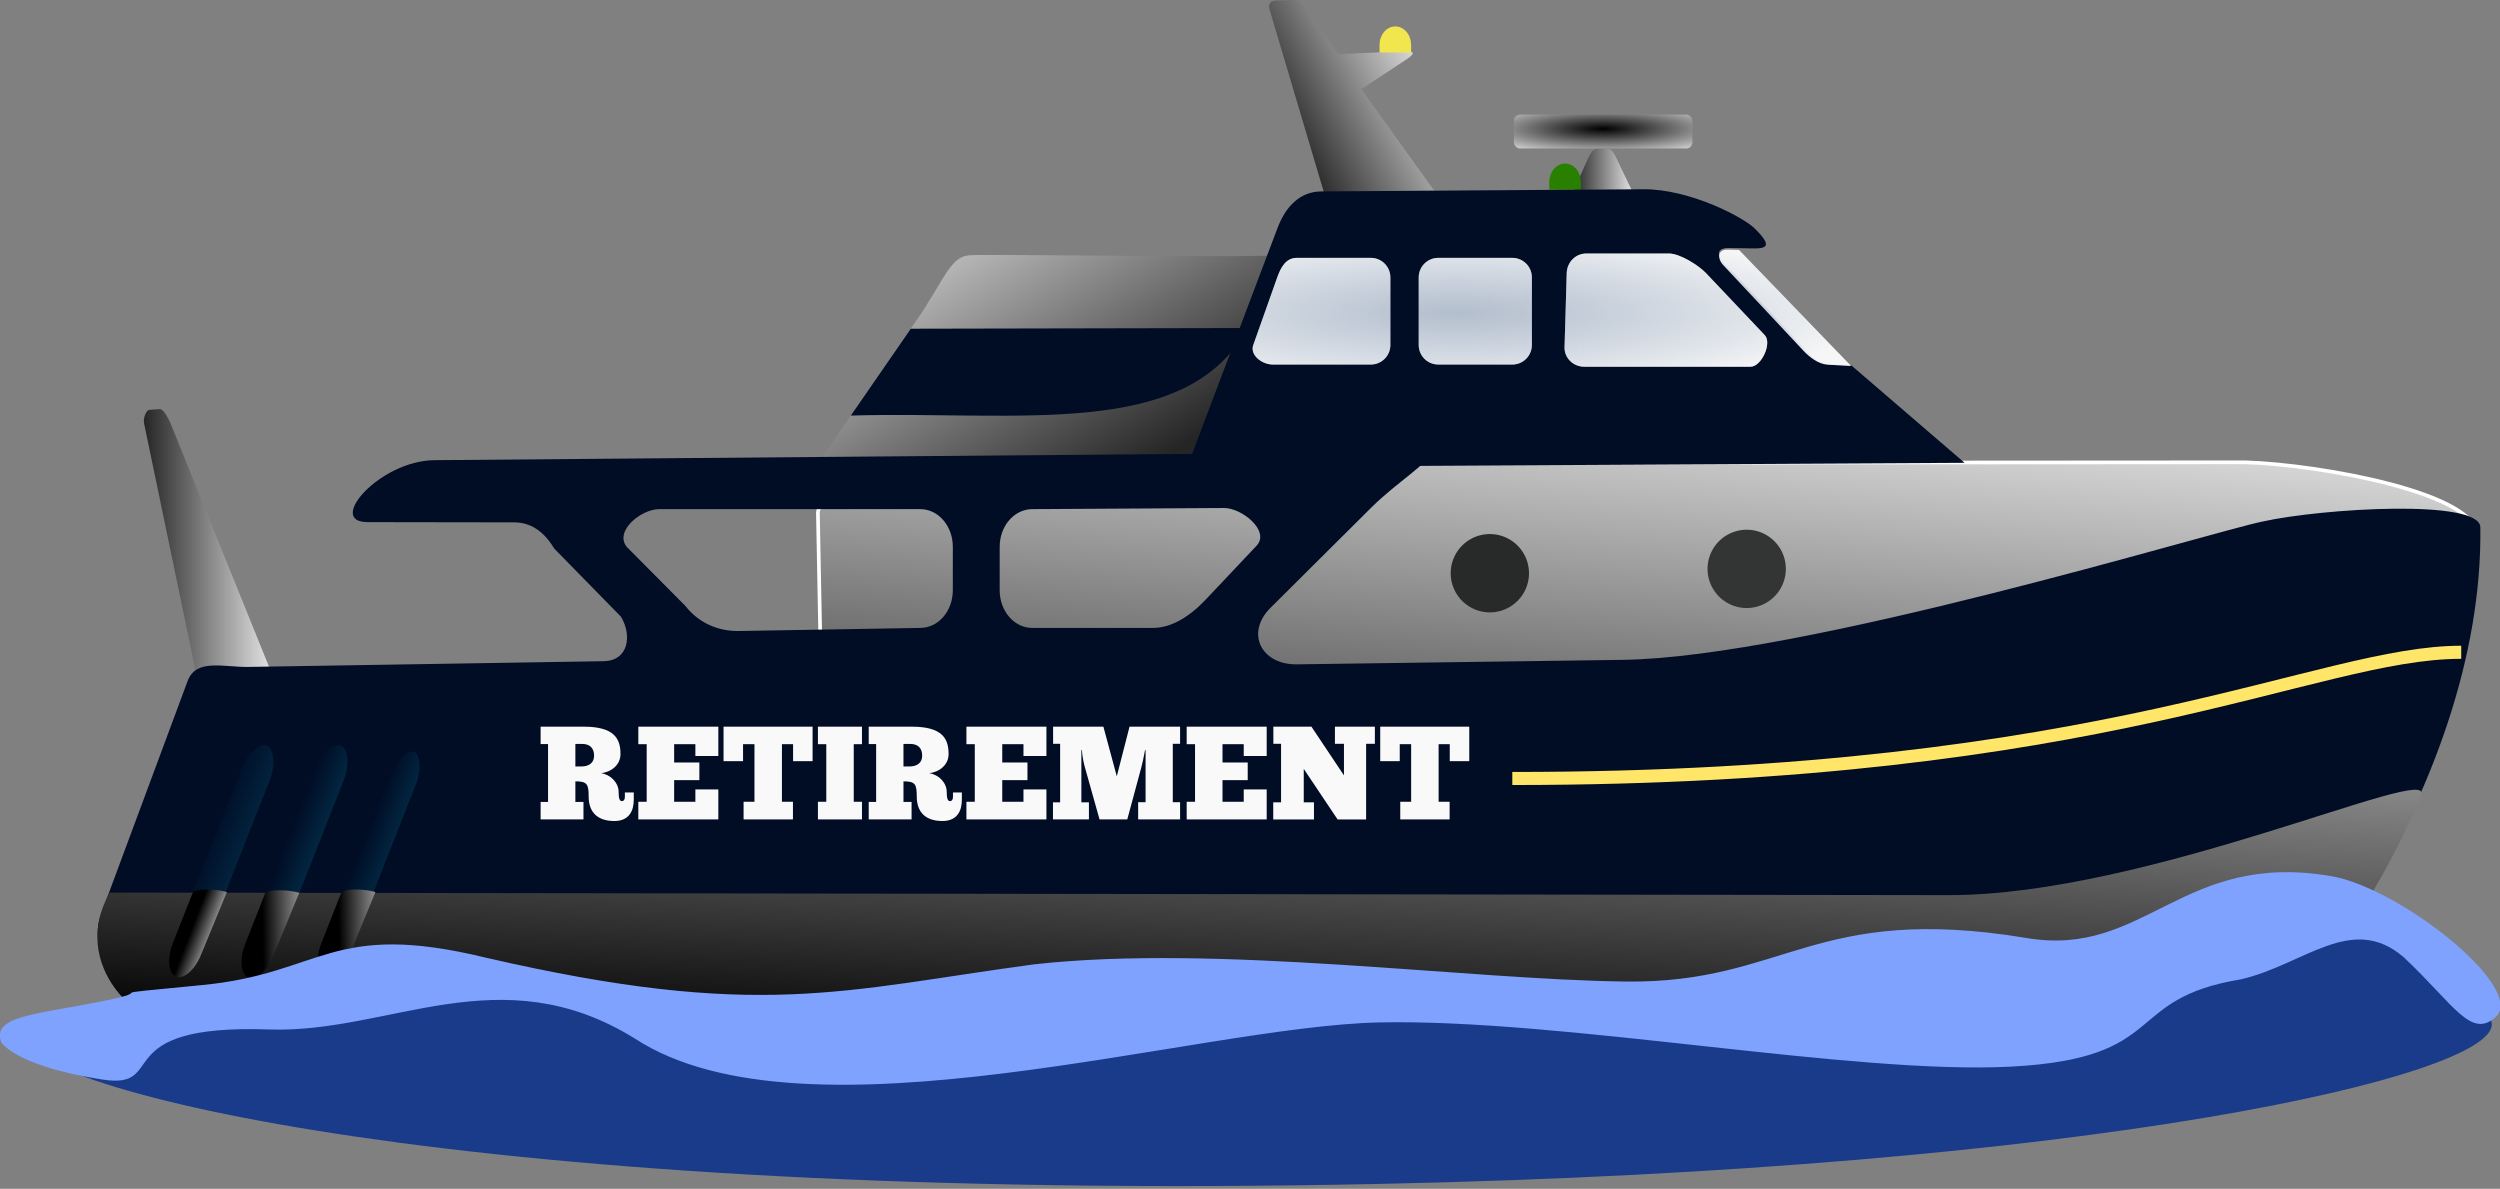
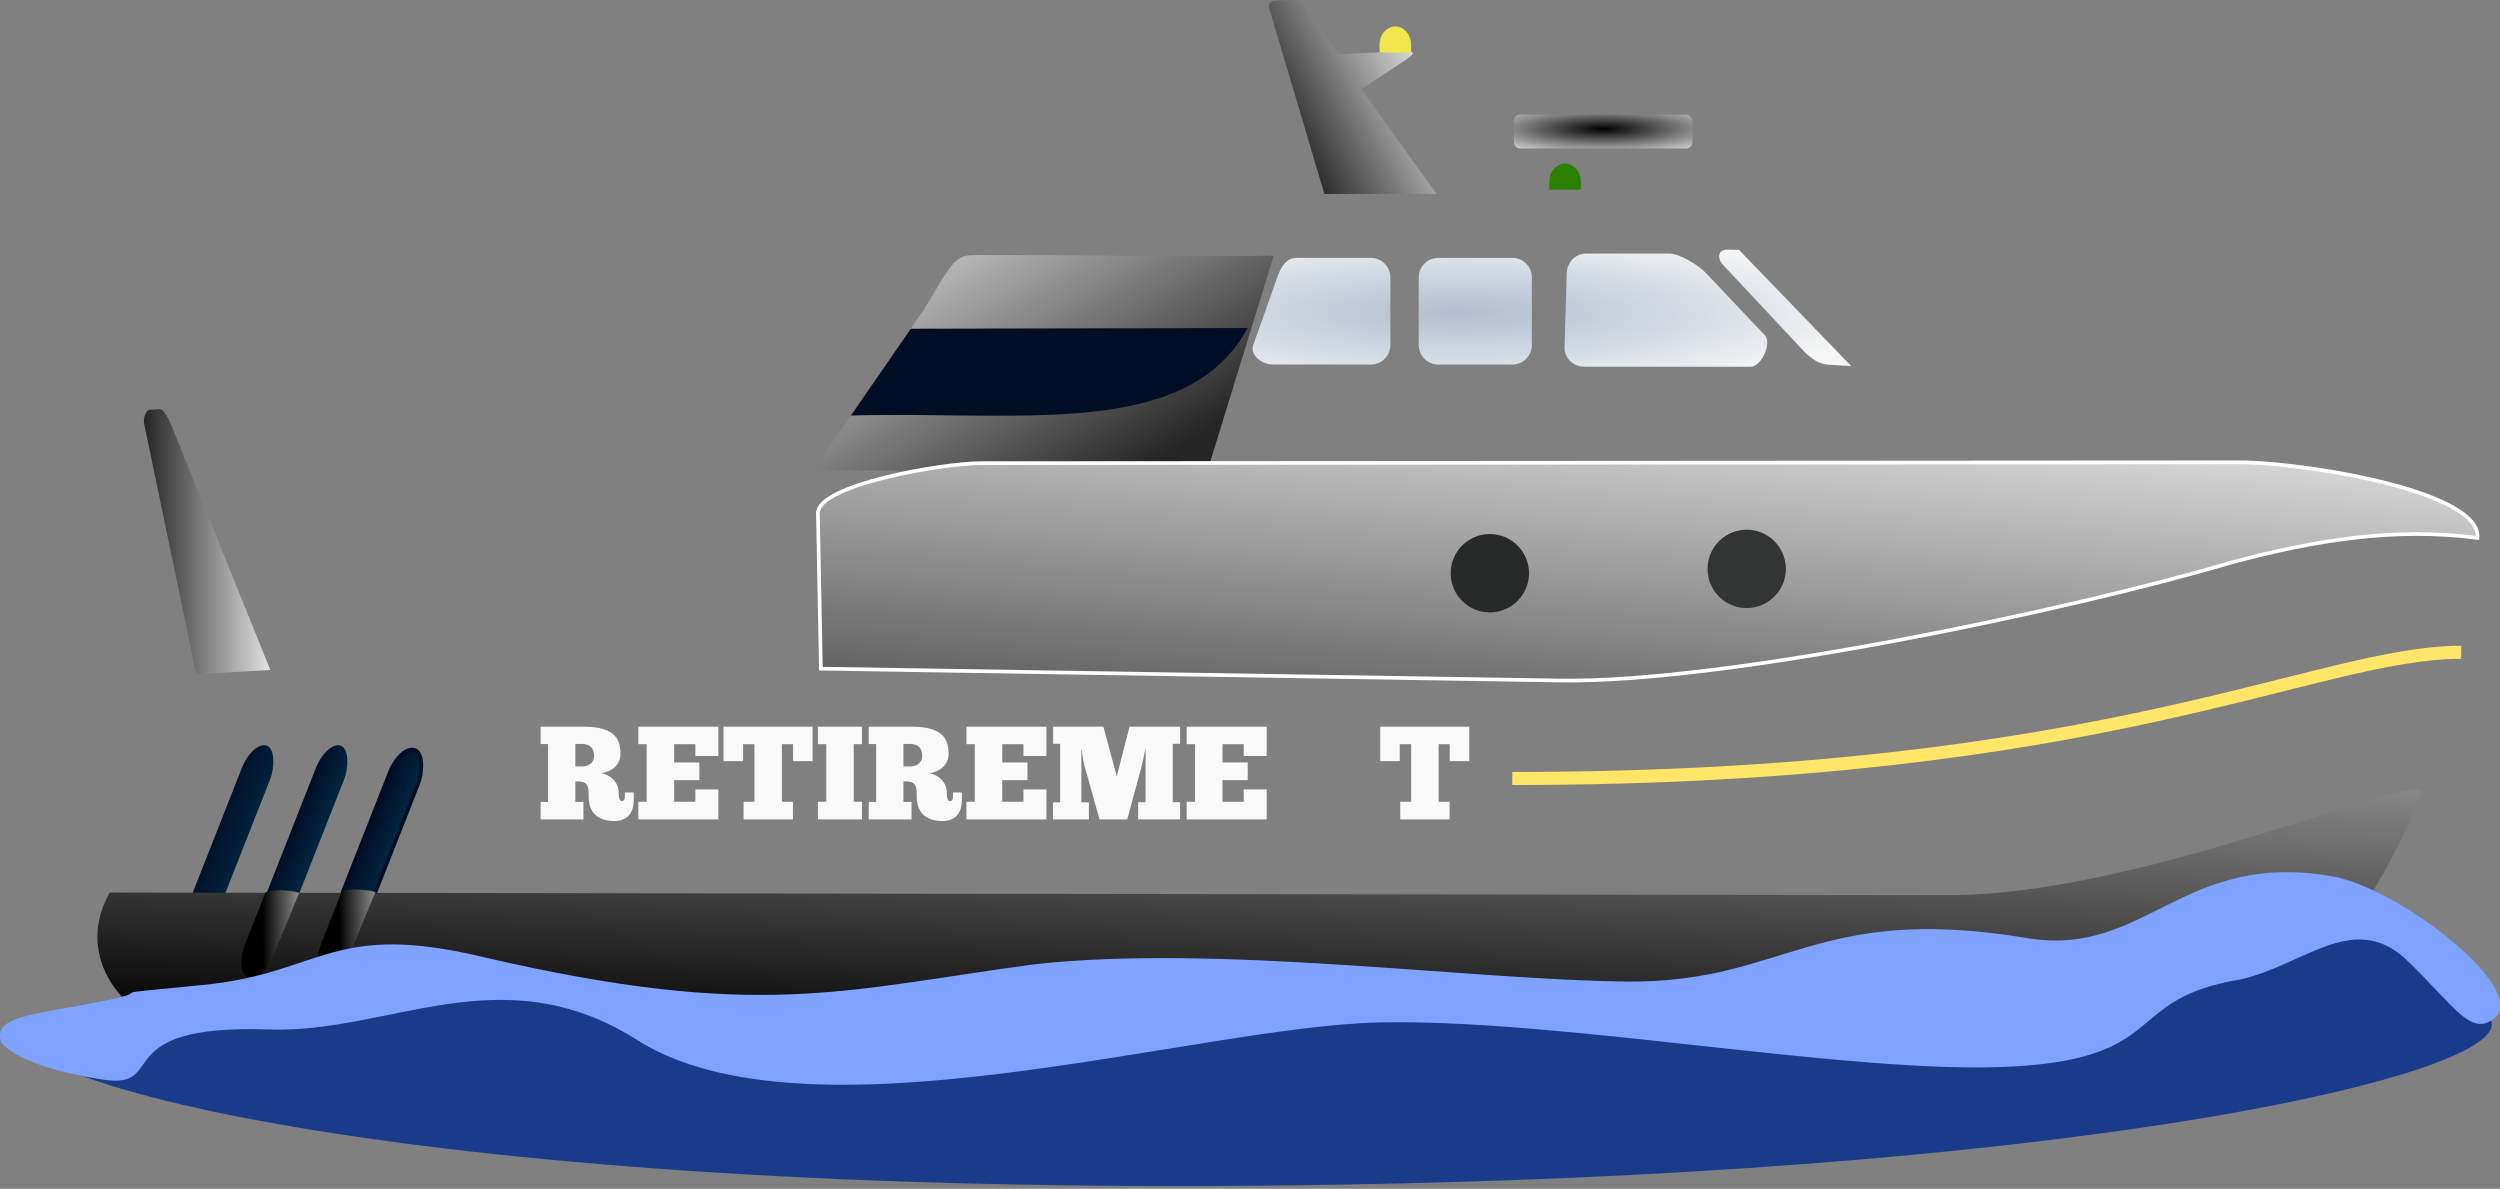
<svg xmlns="http://www.w3.org/2000/svg" xmlns:ns1="http://www.inkscape.org/namespaces/inkscape" xmlns:ns2="http://sodipodi.sourceforge.net/DTD/sodipodi-0.dtd" xmlns:xlink="http://www.w3.org/1999/xlink" id="svg602" viewBox="0 0 678.3 322.55" space="preserve" ns1:export-ydpi="55.860313" ns1:export-xdpi="55.860313" version="1.0" ns1:output_extension="org.inkscape.output.svg.inkscape" ns2:docname="Retirement.svg" ns1:export-filename="C:\joanna\Gfx\drawings_vector\admin\thumbs\Franck Doucet\trawler_01.png" ns1:version="0.48.4 r9939" ns2:version="0.32">
  <rect x="0" y="0" width="678.3" height="322.55" fill="#808080" stroke="none" />
  <defs id="defs604">
    <linearGradient id="linearGradient688">
      <stop id="stop689" style="stop-color:#010c25" offset="0" />
      <stop id="stop690" style="stop-color:#02253f" offset="1" />
    </linearGradient>
    <linearGradient id="linearGradient616">
      <stop id="stop617" style="stop-color:#252525" offset="0" />
      <stop id="stop618" style="stop-color:#e2e2e2" offset="1" />
    </linearGradient>
    <linearGradient id="linearGradient612">
      <stop id="stop613" style="stop-color:#000000" offset="0" />
      <stop id="stop614" style="stop-color:#ffffff" offset="1" />
    </linearGradient>
    <linearGradient id="linearGradient692" x1="351.8" xlink:href="#linearGradient616" gradientUnits="userSpaceOnUse" x2="390.65" gradientTransform="scale(.929 1.076)" y1="482.73" y2="459.04" />
    <linearGradient id="linearGradient739" x1="340.53" xlink:href="#linearGradient616" gradientUnits="userSpaceOnUse" x2="354.14" gradientTransform="scale(1.176 .85)" y1="605.28" y2="605.28" />
    <radialGradient id="radialGradient740" xlink:href="#linearGradient612" gradientUnits="userSpaceOnUse" cy="1170.9" cx="177.91" gradientTransform="scale(2.296 .435)" r="19.693" />
    <linearGradient id="linearGradient2513" x1="55.185" xlink:href="#linearGradient612" gradientUnits="userSpaceOnUse" y1="589.67" gradientTransform="matrix(.812 0 0 1.232 26.437 -474.39)" x2="77.784" y2="589.05" ns1:collect="always" />
    <linearGradient id="linearGradient2516" x1="80.656" xlink:href="#linearGradient612" gradientUnits="userSpaceOnUse" y1="589.5" gradientTransform="matrix(.812 0 0 1.232 26.437 -474.39)" x2="103.25" y2="588.88" ns1:collect="always" />
    <linearGradient id="linearGradient2519" x1="508.96" xlink:href="#linearGradient612" gradientUnits="userSpaceOnUse" y1="378.87" gradientTransform="matrix(.53 .209 -.644 1.635 26.437 -474.39)" x2="526.57" y2="378.38" ns1:collect="always" />
    <linearGradient id="linearGradient2522" x1=".697" xlink:href="#linearGradient612" gradientUnits="userSpaceOnUse" y1="2268.8" gradientTransform="matrix(3.018 0 0 .331 26.437 -474.39)" x2="179.49" y2="1826.4" ns1:collect="always" />
    <linearGradient id="linearGradient2527" x1="925.77" xlink:href="#linearGradient688" gradientUnits="userSpaceOnUse" y1="221.78" gradientTransform="matrix(.35 0 0 2.854 -149.22 -451.09)" x2="949.36" y2="221.78" ns1:collect="always" />
    <linearGradient id="linearGradient2530" x1="871.22" xlink:href="#linearGradient688" gradientUnits="userSpaceOnUse" y1="223.97" gradientTransform="matrix(.35 0 0 2.854 -149.22 -451.09)" x2="894.81" y2="223.97" ns1:collect="always" />
    <linearGradient id="linearGradient2533" x1="811.28" xlink:href="#linearGradient688" gradientUnits="userSpaceOnUse" y1="225.96" gradientTransform="matrix(.35 0 0 2.854 -149.22 -451.09)" x2="846.64" y2="224.8" ns1:collect="always" />
    <radialGradient id="radialGradient2537" gradientUnits="userSpaceOnUse" cy="1265.3" cx="163.2" gradientTransform="matrix(2.261 0 0 .442 26.437 -474.39)" r="50.25" ns1:collect="always">
      <stop id="stop709" style="stop-color:#d5e7ff;stop-opacity:.604" offset="0" />
      <stop id="stop710" style="stop-color:#ffffff;stop-opacity:.929" offset="1" />
    </radialGradient>
    <linearGradient id="linearGradient2546" x1="83.847" xlink:href="#linearGradient616" gradientUnits="userSpaceOnUse" y1="1892.6" gradientTransform="matrix(2.68 0 0 .373 26.437 -474.39)" x2="251.59" y2="1600.5" ns1:collect="always" />
    <linearGradient id="linearGradient3049" y2="610.26" xlink:href="#linearGradient616" gradientUnits="userSpaceOnUse" x2="212.68" gradientTransform="matrix(1.587 0 0 .888 -132.25 0)" y1="668.09" x1="270.76" ns1:collect="always" />
    <linearGradient id="linearGradient3053" y2="631.36" xlink:href="#linearGradient616" gradientUnits="userSpaceOnUse" x2="78.087" gradientTransform="matrix(.969 0 0 .93 5.236 0)" y1="631.36" x1=".743" ns1:collect="always" />
  </defs>
  <ns2:namedview id="base" ns1:window-width="1535" ns1:window-x="65" ns1:window-y="24" ns1:window-maximized="1" ns1:zoom="1.2417145" showgrid="false" ns1:current-layer="svg602" ns1:cx="268.59561" ns1:cy="188.49787" ns1:window-height="876" />
  <g id="g899" transform="matrix(.458 0 0 1 36.296 -476)">
    <path id="path610" ns2:nodetypes="cccsccs" style="fill-rule:evenodd;fill:url(#linearGradient3053)" ns1:connector-curvature="0" d="m6.072 590.8 30.941 68.1 43.883-1.12-59.205-67.02c-1.004-1.14-4.036-3.71-6.047-3.77l-6.218 0.21c-2.012-0.06-3.969 2.25-3.353 3.6z" />
  </g>
  <g id="g750" transform="translate(26.437 -474.39)">
    <rect id="rect736" style="fill:url(#radialGradient740);fill-rule:evenodd" ry="1.67" height="9.187" width="48.442" y="505.49" x="384.3" />
-     <path id="path738" ns2:nodetypes="csccsss" style="fill:url(#linearGradient739);fill-rule:evenodd" d="m406.78 514.79c-1.26 0.03-2.06 1.93-2.85 3.71l-3.5 7.82h16l-4.18-8.75c-0.83-1.74-1.42-2.84-2.68-2.82l-2.79 0.04z" />
    <path id="path657" ns2:nodetypes="cscccsscsss" style="fill:url(#linearGradient692);fill-rule:evenodd" d="m319.72 474.54c-1.49 0.04-2.14 0.94-1.67 2.52l14.85 49.95h30.42l-20.39-28.42 12.23-8.08c1.85-1.22 2.95-2.38-0.83-2.21l-17.71 0.79-8.9-12.64c-1.01-1.44-1.75-2.1-3.12-2.06l-4.88 0.15z" />
    <path id="path746" ns2:nodetypes="cccccc" style="fill:#298000;fill-rule:evenodd" d="m398.2 518.77c-2.37 0-4.28 2.24-4.28 5.02v2.06h8.56v-2.06c0-2.78-1.91-5.02-4.28-5.02z" />
    <path id="path747" ns2:nodetypes="cccccc" style="fill:#f1e64d;fill-rule:evenodd" d="m352.14 481.56c-2.38 0-4.28 2.24-4.28 5.02v2.07h8.56v-2.07c0-2.78-1.91-5.02-4.28-5.02z" />
  </g>
  <g id="g1041" transform="matrix(1.017 0 0 1.115 23.1 -543.56)">
    <path id="path633" ns2:nodetypes="cccccc" style="fill-rule:evenodd;fill:url(#linearGradient3049)" ns1:connector-curvature="0" d="m235.58 549.65c-4.358 0.46-6.221 5.11-11.989 13.4l-29.39 38.9 105.13 0.36 17.758-52.592c-23.445 0.423-79.603-0.499-81.513-0.067z" />
    <path id="path713" style="fill-rule:evenodd;fill:#010c25" d="m338.59 88.906-91.406 0.188-16.267 23.562c45.378-1.334 91.166 6.74 107.67-23.75z" ns2:nodetypes="cccc" ns1:connector-curvature="0" transform="matrix(.983 0 0 .897 -22.717 487.57)" />
  </g>
  <path id="path625" ns1:connector-curvature="0" ns2:nodetypes="cccssccc" style="stroke:#ffffff;fill-rule:evenodd;fill:url(#linearGradient2546)" d="m266.18 125.66c-10.36 0-44.265 5.854-44.265 13.564l0.805 42.195 200.58 3.22c44.804 0.72 138.19-19.04 181.9-31.96 22.79-6.15 44.67-9.68 66.99-6.73 1.19-12.06-42.74-19.9-63.02-20.52z" />
-   <path id="path623" ns1:connector-curvature="0" ns2:nodetypes="cccccccccccccccssscssssscccssssssscss" style="fill-rule:evenodd;fill:#010c25" d="m178.85 138.14c-4.89 0-12.22 5.909-8.82 10.224l15.9 16.011c3.95 5.036 9.36 6.833 14.25 6.833l49.52-0.843c4.88 0 8.82-4.559 8.82-10.224v-11.777c0-5.665-3.94-10.224-8.82-10.224h-70.85zm153.26-0.305c4.88-0.02 12.58 6.244 8.82 10.234l-13.79 14.61c-4.38 4.65-9.36 7.686-14.25 7.686h-32.83c-4.89 0-8.83-4.559-8.83-10.224v-11.777c0-5.665 3.94-10.193 8.83-10.224l52.05-0.305zm-232.48 3.828 39.855 0.061c4.14 0.01 7.88 2.061 10.87 7.087l18.13 18.519c3.12 5.229 1.9 11.869-4.49 12.062l-96.337 1.553c-6.689 0.203-14.411-2.477-16.753 3.828l-23.72 63.84c-3.855 12.63 9.234 21.575 22.632 30.073l559.55 4.386c7.34 0.061 64.56-68.704 63.6-140-0.12-7.767-42.74-5.158-58.98-1.594-14.18 2.894-124.87 36.885-173.66 37.555l-88.48 1.218c-9.62 0.132-14.04-8.467-7.11-15.361l27.41-27.26c6.87-6.833 15.99-12.204 15.99-15.026l-270.31 2.254c-14.73 0.132-29.313 16.773-18.195 16.793z" />
-   <path id="path680" ns2:nodetypes="cccccccccccccccccccccccccccccccccccccccc" style="fill:#010c25;fill-rule:evenodd" d="m351.85 69.967c-2.95 0-4.33 2.541-5.32 5.316l-6.49 18.308c-0.99 2.775 2.37 5.315 5.31 5.315h26.58c2.94 0 5.31-2.371 5.31-5.315v-18.308c0-2.945-2.37-5.316-5.31-5.316h-20.08zm38.39 0c-2.95 0-5.32 2.371-5.32 5.316v18.308c0 2.944 2.37 5.315 5.32 5.315h20.08c2.94 0 5.31-2.371 5.31-5.315v-18.308c0-2.945-2.37-5.316-5.31-5.316h-20.08zm40.16-1.181c-2.95 0-5.23 2.372-5.32 5.316l-0.59 20.079c-0.09 2.944 2.37 5.316 5.32 5.316h45.17c2.95 0 5.87-6.426 3.84-8.564l-15.94-16.831c-2.03-2.138-7.1-5.316-10.04-5.316h-22.44zm-83.75-7.002l-24.56 64.966 210.94-1.18-30.83-26.519-4.54-0.234c-3.62 0.435-6.07-2.084-7.91-4.011l-19.43-20.844c-4.41-3.503-5.63-6.75-1.12-6.669l3.69 0.061c5.16 0.092 9.27 0.656 3.3-5.258-2.9-3.018-17.62-10.835-30.32-10.749l-87.41 0.591c-5.9 0.04-9.72 4.32-11.81 9.846z" />
  <path id="path687" style="fill:url(#radialGradient2537);fill-rule:evenodd" d="m351.85 69.967c-2.95 0-4.33 2.54-5.32 5.315l-6.49 18.309c-0.99 2.775 2.37 5.315 5.31 5.315h26.58c2.94 0 5.31-2.371 5.31-5.315v-18.309c0-2.944-2.37-5.315-5.31-5.315h-20.08zm38.39 0c-2.95 0-5.32 2.371-5.32 5.315v18.309c0 2.944 2.37 5.315 5.32 5.315h20.08c2.94 0 5.31-2.371 5.31-5.315v-18.309c0-2.944-2.37-5.315-5.31-5.315h-20.08zm40.16-1.181c-2.95 0-5.23 2.372-5.32 5.315l-0.59 20.08c-0.09 2.944 2.37 5.315 5.32 5.315h45.17c2.95 0 5.87-6.425 3.84-8.563l-15.94-16.832c-2.03-2.137-7.1-5.315-10.04-5.315h-22.44zm38.27-1.054c-2.64-0.064-2.81 2.401-1.13 4.192l21.76 23.228c1.68 1.791 4.1 3.652 6.55 3.794l6.42 0.372-30.43-31.509-3.17-0.077z" />
  <path id="path651" ns1:connector-curvature="0" ns2:nodetypes="ccccc" style="fill-rule:evenodd;fill:#ffe568" d="m410.32 212.99c161.23 0 217.89-34.24 257.46-34.24v-3.55c-39.57 0-96.23 34.25-257.46 34.25z" />
  <rect id="rect652" style="fill:url(#linearGradient2533);fill-rule:evenodd" transform="rotate(21.494)" ry="8.268" width="8.268" y="161.72" x="137.4" height="67.326" />
  <rect id="rect655" style="fill:url(#linearGradient2530);fill-rule:evenodd" transform="rotate(21.494)" ry="8.268" width="8.268" y="154.37" x="156.09" height="67.326" />
  <rect id="rect654" style="stroke:#010c25;fill:url(#linearGradient2527);fill-rule:evenodd" transform="rotate(21.494)" ry="8.268" width="8.268" y="148.11" x="175.2" height="67.326" />
  <path id="path697" ns2:rx="10.630493" ns2:ry="10.039948" style="fill:#282929;fill-rule:evenodd" ns2:type="arc" d="m388.6 636a10.63 10.04 0 1 1 -21.26 0 10.63 10.04 0 1 1 21.26 0z" transform="matrix(.999 0 0 1.058 26.633 -517.36)" ns2:cy="636.00061" ns2:cx="377.97366" />
  <path id="path698" ns2:rx="10.630493" ns2:ry="10.039948" style="fill:#333434;fill-rule:evenodd" ns2:type="arc" d="m388.6 636a10.63 10.04 0 1 1 -21.26 0 10.63 10.04 0 1 1 21.26 0z" transform="matrix(.999 0 0 1.058 96.322 -518.54)" ns2:cy="636.00061" ns2:cx="377.97366" />
  <path id="path700" ns2:nodetypes="ccscss" style="fill:url(#linearGradient2522);fill-rule:evenodd" d="m656.88 215.65c-13.42 32.42-27.74 46.7-42.89 67.86l-564.17-4.38c-12.032-0.09-31.145-17.14-20.065-36.96l498.9 0.7c54.06 0.08 131.76-35.99 128.22-27.22z" />
-   <path id="path702" ns2:nodetypes="cccccc" style="fill:url(#linearGradient2519);fill-rule:evenodd" d="m52.405 241.92l-5.456 13.85c-1.678 4.27-1.314 8.37 0.817 9.21s5.198-1.91 6.876-6.18l6.917-16.77c-2.842-0.87-7.564-0.91-9.154-0.11z" />
  <path id="path705" ns2:nodetypes="cccccc" style="fill:url(#linearGradient2516);fill-rule:evenodd" d="m92.704 241.92l-5.456 13.85c-1.678 4.27-1.314 8.37 0.817 9.21s5.198-1.91 6.876-6.18l6.919-16.77c-2.844-0.87-7.566-0.91-9.156-0.11z" />
  <path id="path706" ns2:nodetypes="cccccc" style="fill:url(#linearGradient2513);fill-rule:evenodd" d="m72.032 242.13l-5.455 13.85c-1.678 4.26-1.314 8.37 0.817 9.21s5.198-1.92 6.876-6.18l6.917-16.77c-2.843-0.87-7.565-0.91-9.155-0.11z" />
  <g id="g1436" transform="translate(-25.534 -473.21)">
    <path id="path1430" ns2:nodetypes="cccscsc" style="fill:#193b8a;fill-rule:evenodd" transform="matrix(1 -.021 .452 21.495 -345.06 -15700)" d="m700.43 766.03c0 0.65-107.99 1.72-302.39 1.72-249.91 0-367.33-1.57-367.33-2.22 0-0.32 39.693-0.47 98.81-0.53 59.12-0.06 63.26 0.83 217.74 0.45 130.86 0.38 227.34 0.16 286.84-0.85 37.01-0.59 66.33 1.1 66.33 1.43z" />
    <path id="path1427" ns2:nodetypes="cssscssssssssssss" style="fill:#7fa2ff;fill-rule:evenodd" transform="matrix(1 -.021 .021 1 14.453 -14.063)" d="m672.08 777.15c-6.97 6.25-11.28-3.31-24.81-16.59-13.83-12.37-26.97 1.45-44.26 5.09-32.42 4.61-19.56 20.98-62.73 22.36-43.17 1.37-121.34-15.58-171.17-15.58-49.82 0-156.34 31.13-201.87 0.22-36.17-23.61-66.66-2.78-99.348-4.64-44.462-2.46-27.181 15.88-45.441 12.63s-25.046-7.87-27.176-10.58c-2.543-7.26 8.916-7.32 27.176-10.57s-4.927-1.45 27.723-3.91c32.651-2.46 35.15-16.88 76.906-5.82 73.88 18.7 96.54 10.85 148.72 4.95 49.62-4.49 117.37 6.66 160.54 8.04 43.17 1.37 51.34-20.26 108.79-9.53 32.17 6.13 42.54-22.97 83.24-14.99 18.18 3.67 51.52 30.87 43.71 38.92z" />
  </g>
  <g id="text3063" style="fill:#f9f9f9">
    <path id="path3274" d="m146.68 197.16v4.716h2.016v15.696h-2.016v4.752h11.628v-4.752h-2.196v-5.58c3.204 0 3.6 0.792 3.6 4.068 0 4.212 2.268 6.696 6.984 6.696 3.996 0 5.256-2.772 5.256-5.76v-1.98h-2.412v1.188c0 0.72-0.288 1.152-0.828 1.152-0.648 0-0.864-0.9-0.864-2.448 0-2.592-2.232-4.752-4.716-5.112 2.988-0.432 5.22-2.412 5.22-5.22 0-4.104-1.62-7.416-9.972-7.416h-11.7m9.432 4.68h1.8c2.088 0 3.276 1.08 3.276 3.204 0 1.908-1.368 2.916-3.456 2.916h-1.62v-6.12" />
-     <path id="path3276" d="m173.19 197.16v4.752h2.268v15.624h-2.268v4.788h21.708v-8.136h-6.228v3.348h-5.76v-5.868h6.84v-4.788h-6.84v-4.968h5.76v3.204h6.228v-7.956h-21.708" />
+     <path id="path3276" d="m173.19 197.16v4.752h2.268v15.624h-2.268v4.788h21.708v-8.136h-6.228v3.348h-5.76v-5.868h6.84v-4.788h-6.84v-4.968h5.76v3.204h6.228v-7.956" />
    <path id="path3278" d="m220.47 197.16h-24.156v9.36h5.292v-4.608h3.096v15.624h-2.952v4.788h13.392v-4.788h-2.988v-15.624h3.024v4.608h5.292v-9.36" />
    <path id="path3280" d="m221.92 197.16v4.752h2.268v15.624h-2.268v4.788h11.952v-4.788h-2.232v-15.624h2.232v-4.752h-11.952" />
    <path id="path3282" d="m235.7 197.16v4.716h2.016v15.696h-2.016v4.752h11.628v-4.752h-2.196v-5.58c3.204 0 3.6 0.792 3.6 4.068 0 4.212 2.268 6.696 6.984 6.696 3.996 0 5.256-2.772 5.256-5.76v-1.98h-2.412v1.188c0 0.72-0.288 1.152-0.828 1.152-0.648 0-0.864-0.9-0.864-2.448 0-2.592-2.232-4.752-4.716-5.112 2.988-0.432 5.22-2.412 5.22-5.22 0-4.104-1.62-7.416-9.972-7.416h-11.7m9.432 4.68h1.8c2.088 0 3.276 1.08 3.276 3.204 0 1.908-1.368 2.916-3.456 2.916h-1.62v-6.12" />
    <path id="path3284" d="m262.21 197.16v4.752h2.268v15.624h-2.268v4.788h21.708v-8.136h-6.228v3.348h-5.76v-5.868h6.84v-4.788h-6.84v-4.968h5.76v3.204h6.228v-7.956h-21.708" />
    <path id="path3286" d="m310.82 203.5v2.124 12.024h-2.016v4.68h11.376v-4.68h-1.98v-15.84h1.98v-4.644h-13.716l-3.456 13.464-3.636-13.464h-13.644v4.644h1.908v15.876h-1.944v4.644h9.756v-4.644h-2.052v-14.184h0.144c0.108 1.8 0.576 3.852 0.756 4.464l4.032 14.364h7.524l3.78-14.004c0.252-0.828 0.756-3.204 1.044-4.824h0.144" />
    <path id="path3288" d="m321.97 197.16v4.752h2.268v15.624h-2.268v4.788h21.708v-8.136h-6.228v3.348h-5.76v-5.868h6.84v-4.788h-6.84v-4.968h5.76v3.204h6.228v-7.956h-21.708" />
-     <path id="path3290" d="m373.03 201.81v-4.644h-10.836v4.644h2.448v8.568l-8.82-13.212h-10.332v4.644h2.088v15.876h-2.124v4.644h11.052v-4.644h-2.772v-9.072l9.18 13.716h7.74v-20.52h2.376" />
    <path id="path3292" d="m398.64 197.16h-24.156v9.36h5.292v-4.608h3.096v15.624h-2.952v4.788h13.392v-4.788h-2.988v-15.624h3.024v4.608h5.292v-9.36" />
  </g>
</svg>